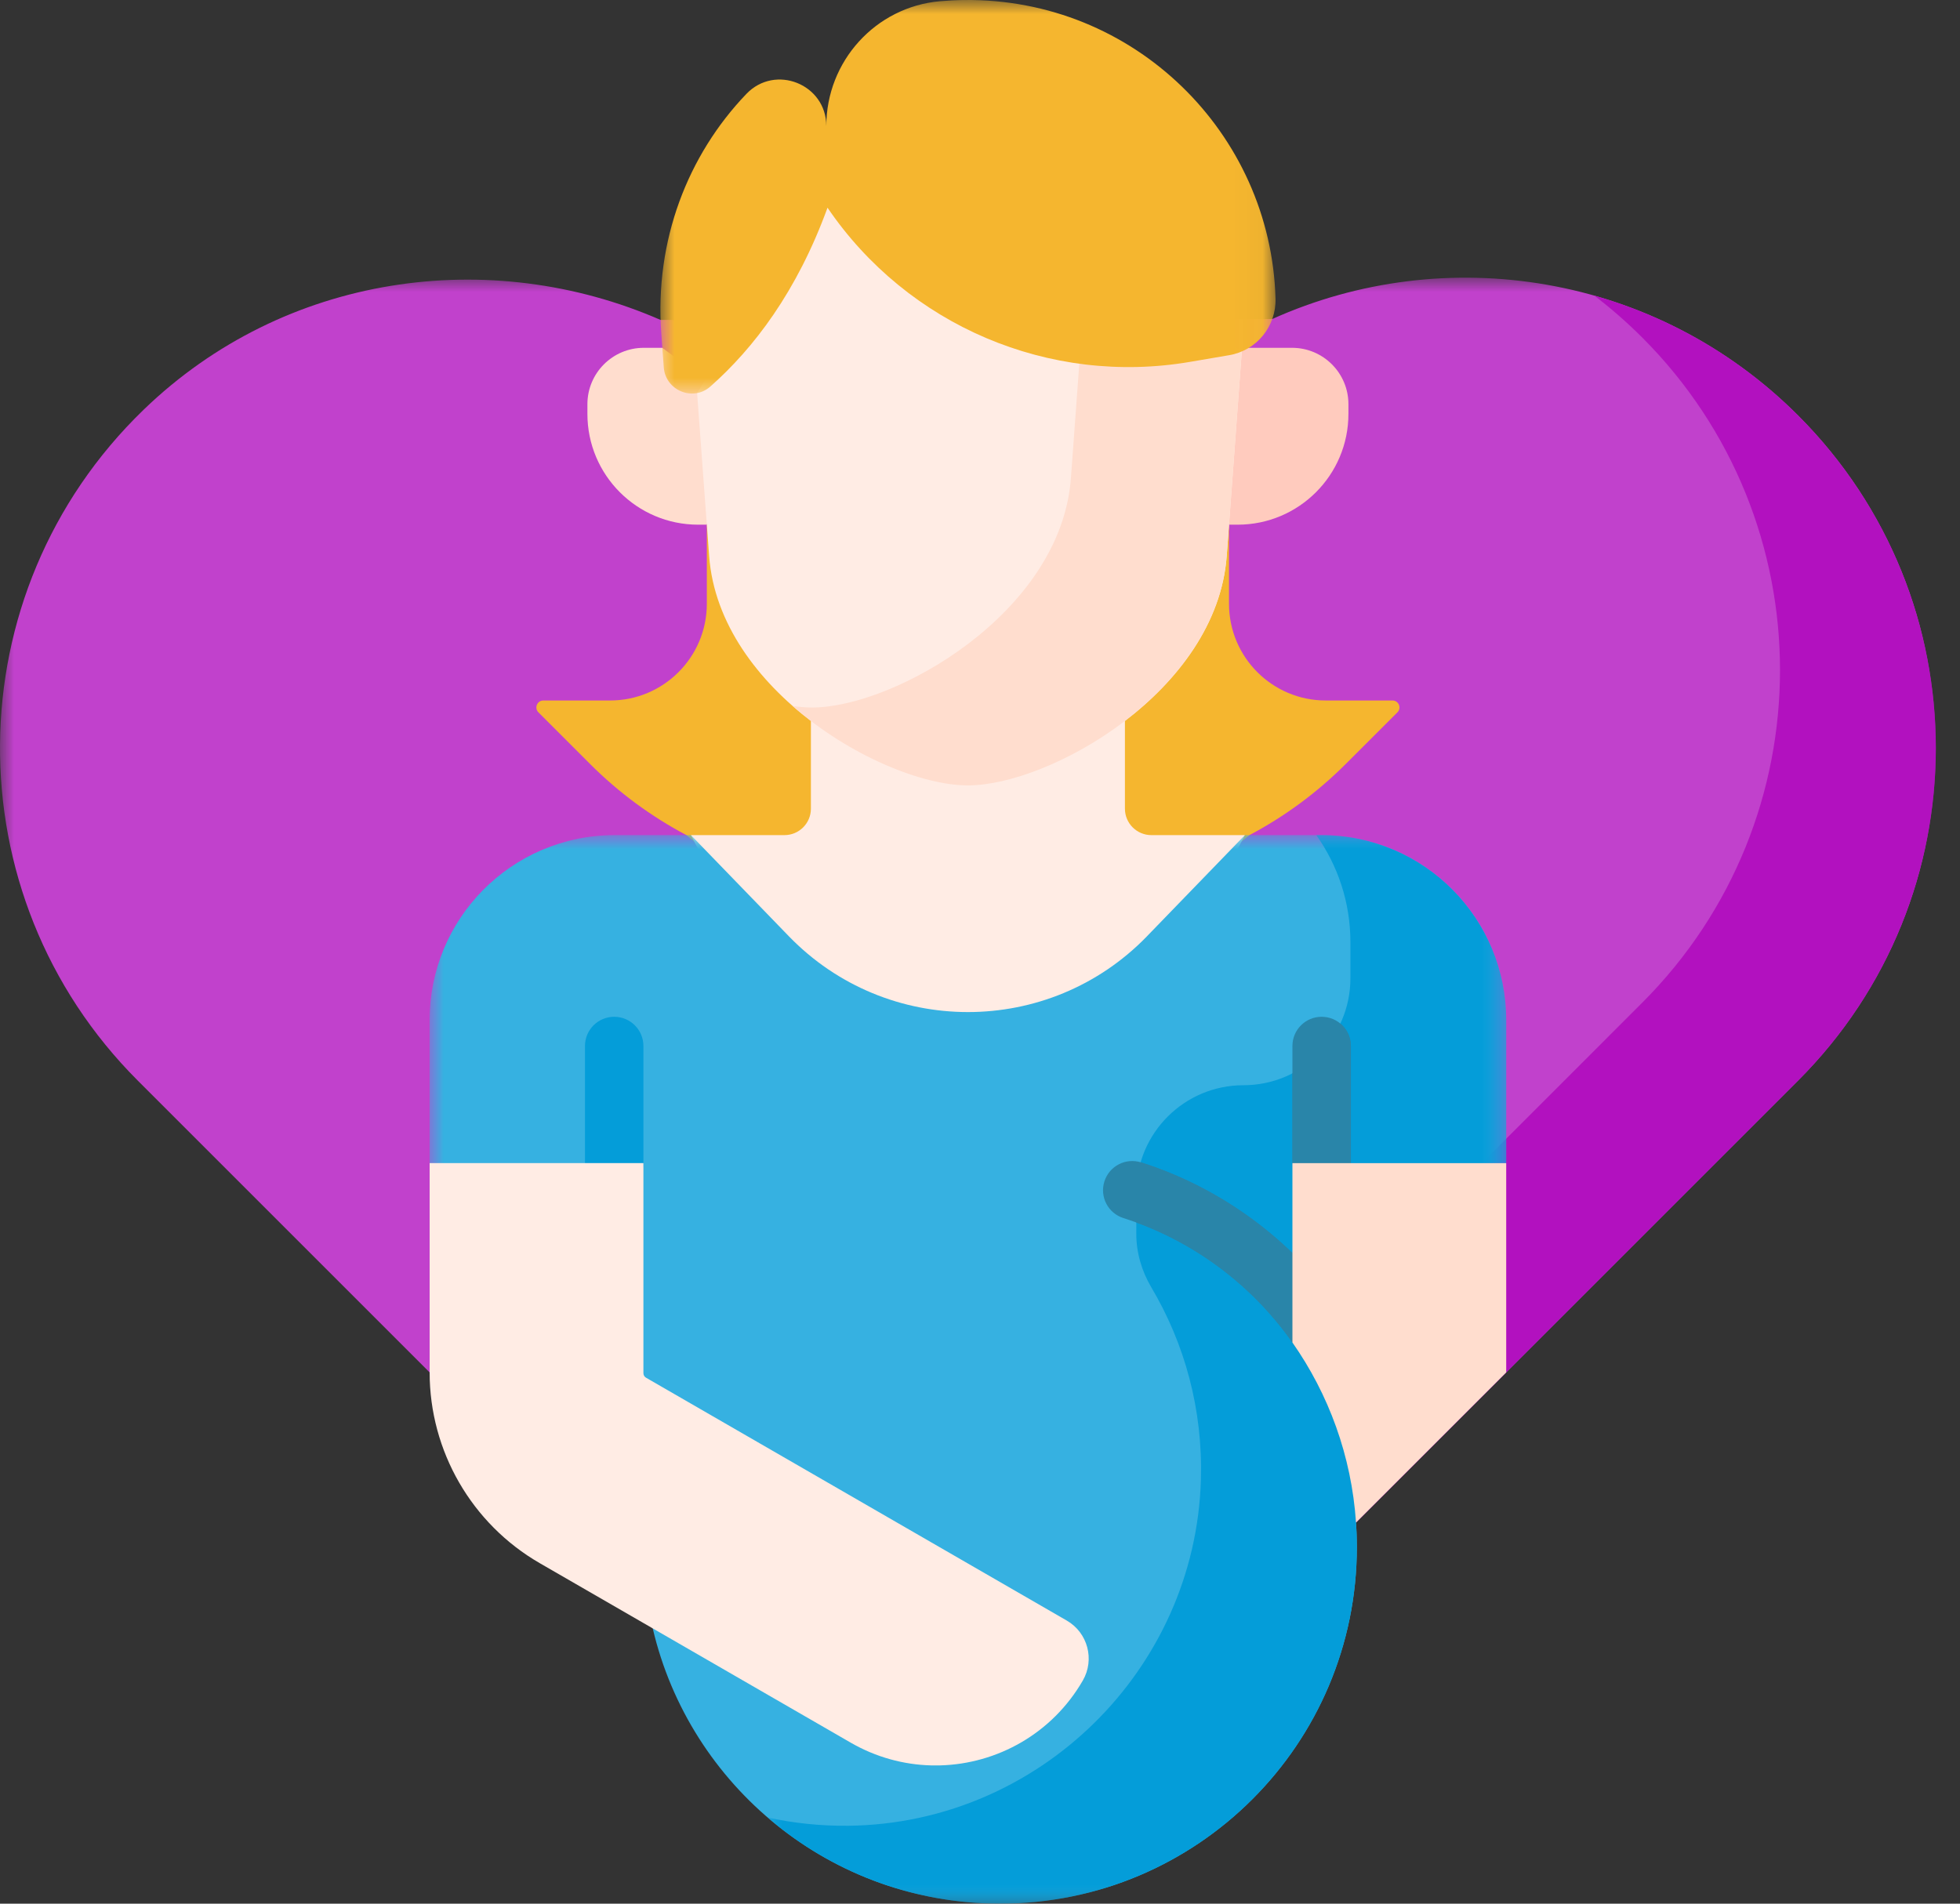
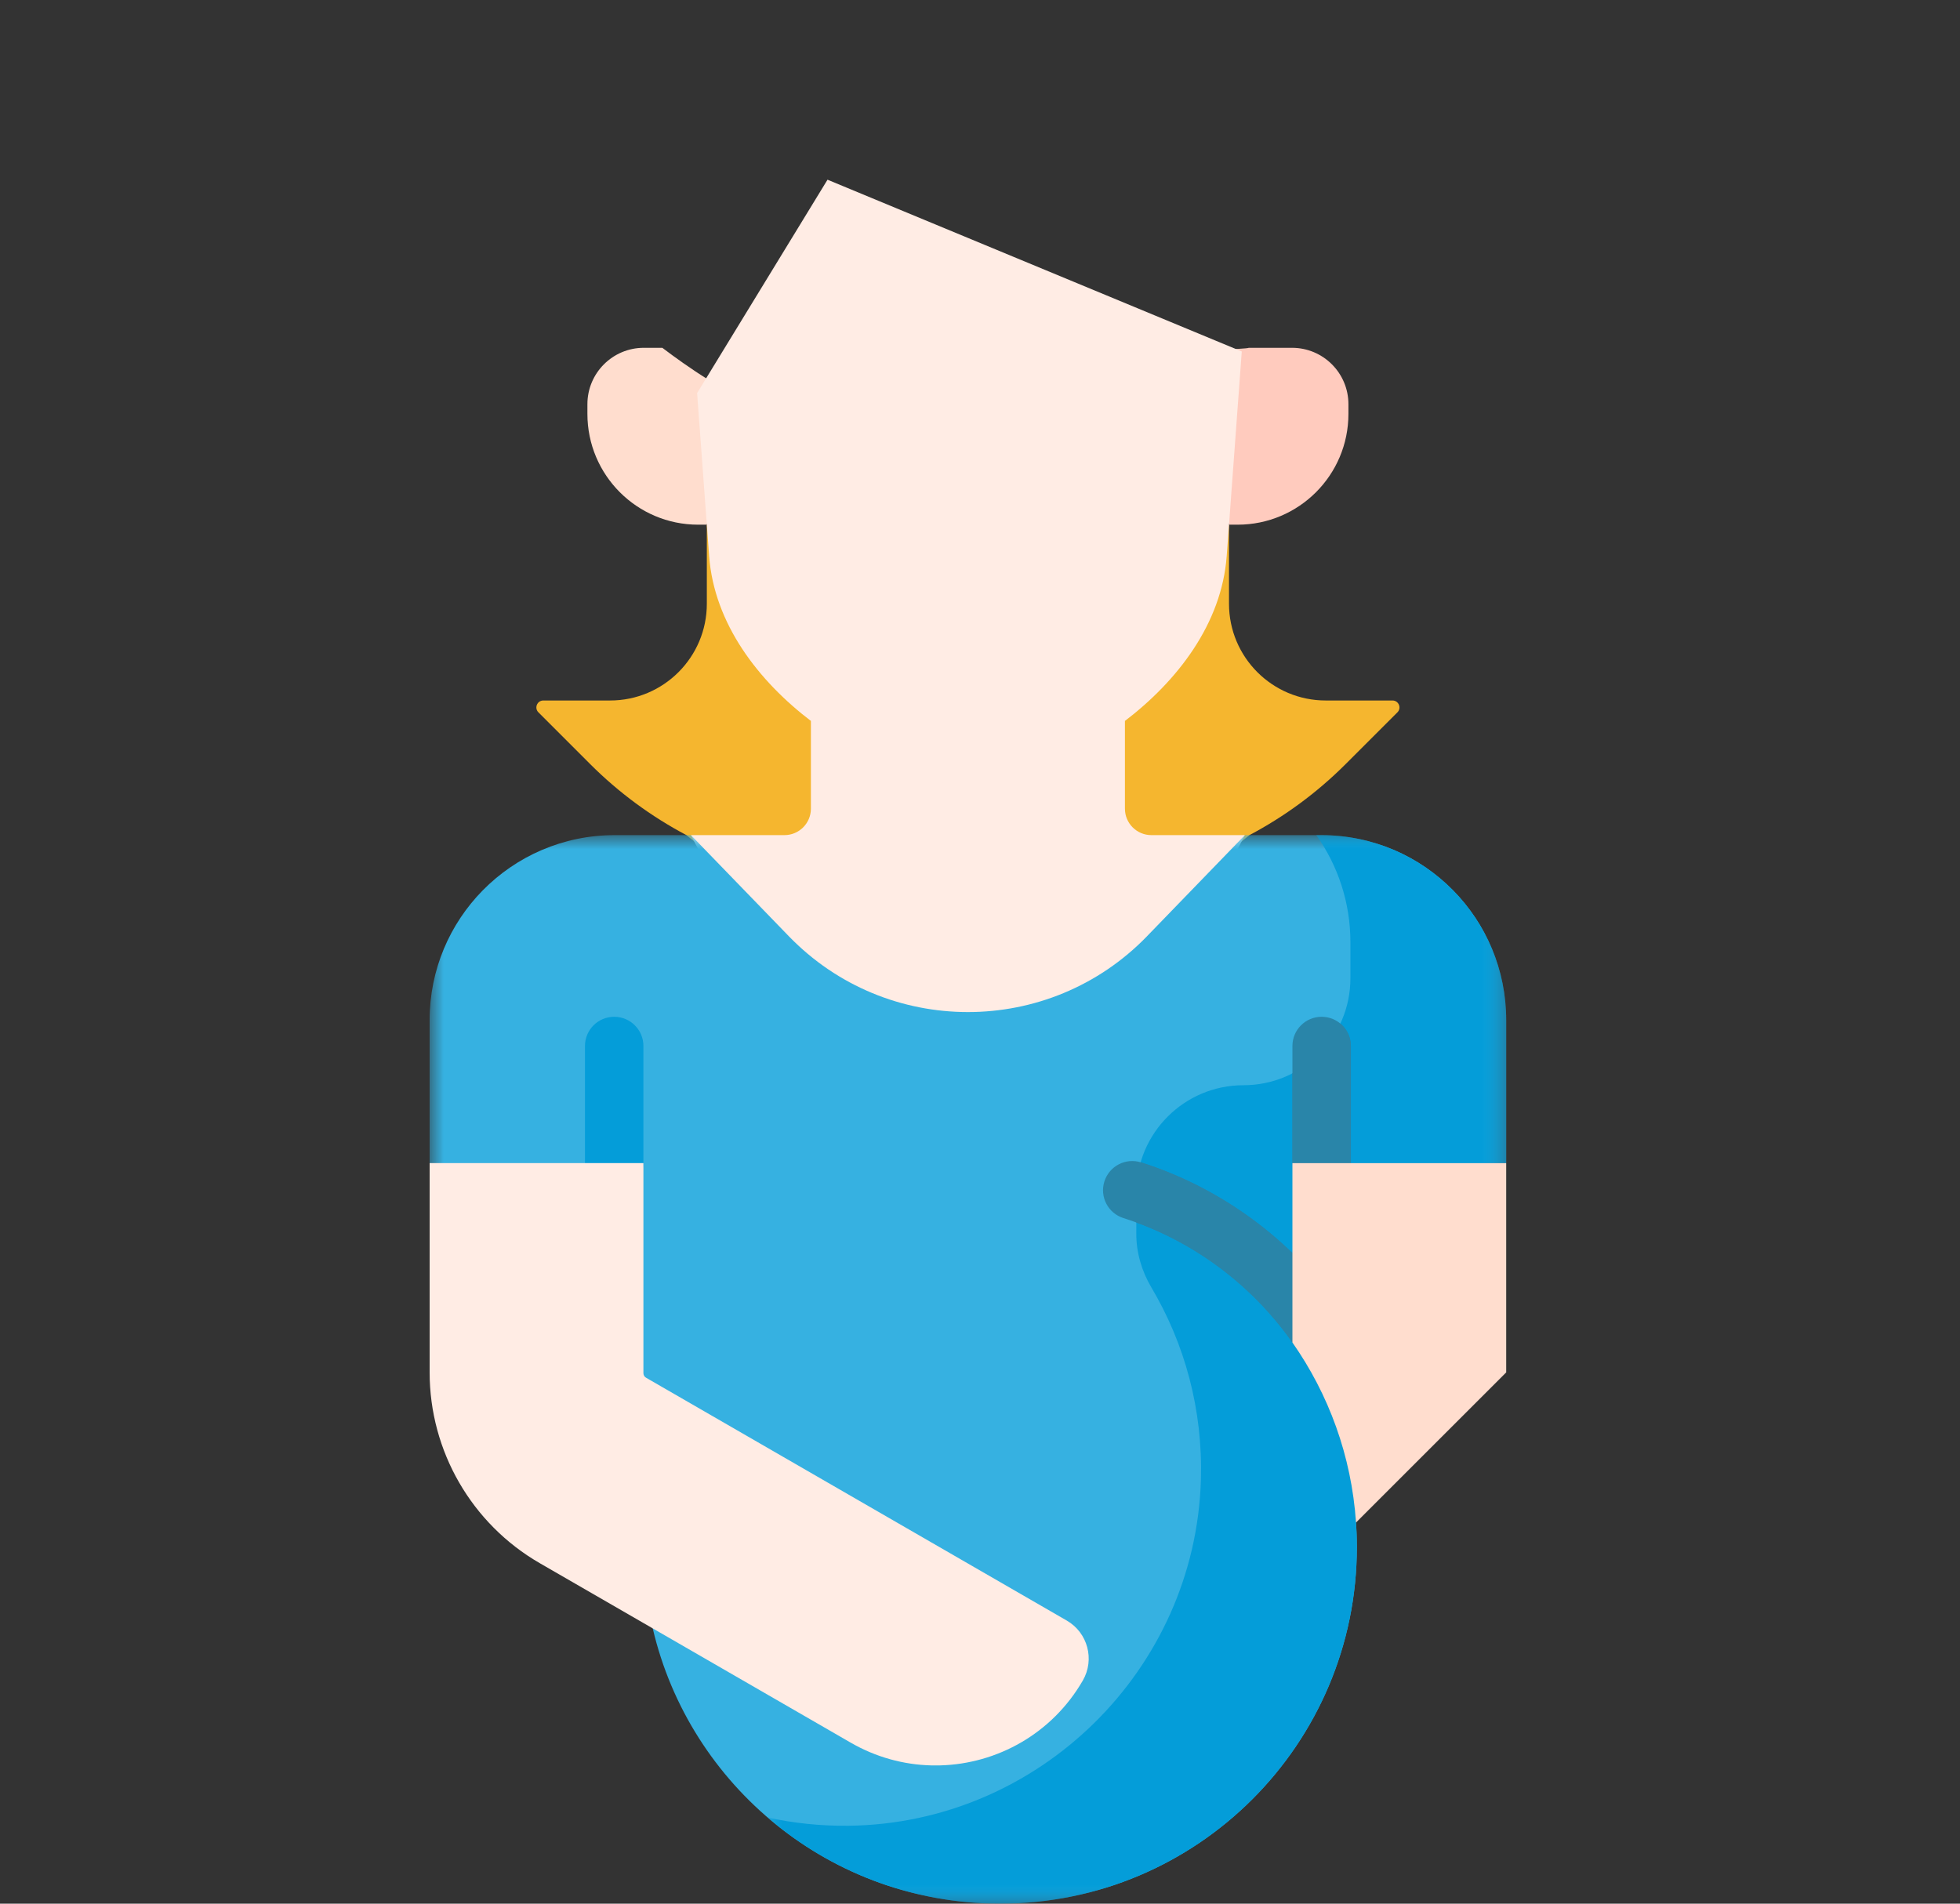
<svg xmlns="http://www.w3.org/2000/svg" xmlns:xlink="http://www.w3.org/1999/xlink" width="70px" height="68px" viewBox="0 0 70 68" version="1.1">
  <rect x="0" y="0" width="70" height="68" fill="#333333" stroke="none" />
  <title>Group 44</title>
  <defs>
-     <polygon id="path-1" points="0 0 69.137 0 69.137 44.467 0 44.467" />
    <polygon id="path-3" points="0 0 38.449 0 38.449 38.169 0 38.169" />
    <polygon id="path-5" points="4.10939289e-15 0 26.377 0 26.377 38.169 4.10939289e-15 38.169" />
-     <polygon id="path-7" points="0 0 21.969 0 21.969 14.058 0 14.058" />
  </defs>
  <g id="Page-1" stroke="none" stroke-width="1" fill="none" fill-rule="evenodd">
    <g id="1.0-Home" transform="translate(-578, -1997)">
      <g id="Group-43" transform="translate(578, 1997)">
        <g id="Group-3" transform="translate(0, 9.919)">
          <mask id="mask-2" fill="white">
            <use xlink:href="#path-1" />
          </mask>
          <g id="Clip-2" />
          <path d="M64.216,4.921 C59.139,-0.156 51.62,-1.305 45.439,1.476 L23.592,1.509 C17.499,-1.151 10.16,-0.149 5.126,4.72 C-1.64,11.263 -1.708,22.052 4.921,28.681 L15.344,39.104 L48.429,44.467 L64.216,28.681 C70.777,22.12 70.777,11.482 64.216,4.921" id="Fill-1" fill="#C141CC" mask="url(#mask-2)" />
        </g>
        <path d="M49.732,25.022 L47.349,25.022 C45.44,25.022 43.893,23.475 43.893,21.566 L43.893,18.742 C43.893,18.742 40.07,22.314 38.18,23.756 L40.176,31.75 C40.176,32.272 40.599,32.696 41.121,32.696 L44.622,29.831 C45.877,29.167 47.038,28.315 48.06,27.292 L49.908,25.445 C50.064,25.289 49.953,25.022 49.732,25.022" id="Fill-4" fill="#F5B62F" />
        <path d="M19.404,25.022 L21.788,25.022 C23.697,25.022 25.244,23.475 25.244,21.566 L25.244,18.742 C25.244,18.742 29.067,22.314 30.957,23.756 L28.961,31.75 C28.961,32.272 28.538,32.696 28.016,32.696 L24.515,29.831 C23.26,29.167 22.099,28.315 21.076,27.292 L19.229,25.445 C19.073,25.289 19.184,25.022 19.404,25.022 Z" id="Fill-6" fill="#F5B62F" />
-         <path d="M64.216,14.84 C62.117,12.741 59.602,11.314 56.936,10.558 C57.533,11.012 58.106,11.512 58.651,12.057 C65.212,18.619 65.212,29.256 58.651,35.817 L53.793,40.676 L46.303,48.166 C47.512,49.967 48.274,52.093 48.429,54.386 L64.216,38.6 C70.777,32.039 70.777,21.401 64.216,14.84" id="Fill-8" fill="#B211BF" />
        <path d="M22.993,12.424 L23.655,12.424 C23.655,12.424 25.891,14.143 26.444,14.039 L25.243,18.742 L24.935,18.742 C22.75,18.742 20.979,16.971 20.979,14.785 L20.979,14.438 C20.979,13.326 21.88,12.424 22.993,12.424" id="Fill-10" fill="#FFDDCE" />
        <path d="M46.144,12.424 L44.602,12.424 C44.521,12.474 42.563,12.518 42.475,12.555 L43.893,18.742 L44.201,18.742 C46.386,18.742 48.158,16.971 48.158,14.785 L48.158,14.438 C48.158,13.326 47.256,12.424 46.144,12.424" id="Fill-12" fill="#FFCBBE" />
        <path d="M41.121,29.831 C40.599,29.831 40.176,29.408 40.176,28.886 L40.176,25.753 L28.961,25.753 L28.961,28.886 C28.961,29.408 28.538,29.831 28.015,29.831 L24.676,29.831 L28.169,36.562 C31.669,40.179 37.468,40.179 40.968,36.562 L44.46,29.831 L41.121,29.831 Z" id="Fill-14" fill="#FFECE4" />
        <g id="Group-18" transform="translate(15.344, 29.831)">
          <mask id="mask-4" fill="white">
            <use xlink:href="#path-3" />
          </mask>
          <g id="Clip-17" />
          <path d="M38.449,11.716 L38.449,6.607 C38.449,4.803 37.726,3.168 36.553,1.975 C35.355,0.756 33.687,0 31.842,0 L29.116,0 L25.624,3.608 L25.624,3.609 C22.124,7.225 16.325,7.225 12.825,3.608 L9.332,0 L6.607,0 C4.762,0 3.094,0.756 1.895,1.975 C0.723,3.168 0,4.803 0,6.607 L0,11.716 L7.968,28.335 C9.283,33.971 14.339,38.169 20.375,38.169 C27.411,38.169 33.115,32.465 33.115,25.429 C33.115,22.701 32.258,20.174 30.799,18.102 C30.809,14.597 30.814,11.716 30.814,11.716 L38.449,11.716 Z" id="Fill-16" fill="#36B1E1" mask="url(#mask-4)" />
        </g>
        <g id="Group-21" transform="translate(27.416, 29.831)">
          <mask id="mask-6" fill="white">
            <use xlink:href="#path-5" />
          </mask>
          <g id="Clip-20" />
          <path d="M26.377,11.716 L26.377,6.607 C26.377,4.803 25.654,3.168 24.482,1.975 C23.283,0.756 21.615,0 19.77,0 L19.594,0 C20.361,1.079 20.813,2.399 20.813,3.825 L20.813,5.112 C20.813,7.223 19.102,8.934 16.991,8.934 C14.884,8.934 13.175,10.639 13.169,12.745 C13.168,13.215 13.167,13.713 13.166,14.232 C13.164,14.911 13.358,15.572 13.704,16.156 C14.893,18.16 15.548,20.518 15.473,23.033 C15.272,29.822 9.684,35.305 2.893,35.386 C1.899,35.397 0.93,35.295 4.10939289e-15,35.091 C2.23,37.009 5.131,38.169 8.303,38.169 C15.339,38.169 21.043,32.465 21.043,25.429 C21.043,25.135 21.033,24.844 21.014,24.555 C20.852,22.162 21.071,19.985 19.769,18.136 L26.377,11.716 Z" id="Fill-19" fill="#049DD9" mask="url(#mask-6)" />
        </g>
        <path d="M21.935,42.591 C21.359,42.591 20.892,42.124 20.892,41.548 L20.892,37.363 C20.892,36.787 21.359,36.32 21.935,36.32 C22.512,36.32 22.979,36.787 22.979,37.363 L22.979,41.548 C22.979,42.124 22.512,42.591 21.935,42.591" id="Fill-22" fill="#049DD9" />
        <path d="M47.201,42.591 C46.625,42.591 46.158,42.124 46.158,41.548 L46.158,37.363 C46.158,36.787 46.625,36.32 47.201,36.32 C47.777,36.32 48.245,36.787 48.245,37.363 L48.245,41.548 C48.245,42.124 47.777,42.591 47.201,42.591" id="Fill-24" fill="#2985A9" />
        <path d="M47.87,36.562 C47.512,37.327 46.907,37.955 46.158,38.341 L46.158,41.548 L48.245,43.441 L48.245,37.363 C48.245,37.041 48.099,36.754 47.87,36.562 Z" id="Fill-26" fill="#2985A9" />
        <path d="M46.996,48.376 C46.668,48.376 46.346,48.221 46.142,47.933 C44.675,45.849 42.537,44.278 40.121,43.51 C39.572,43.335 39.268,42.749 39.443,42.2 C39.618,41.651 40.204,41.347 40.754,41.522 C43.601,42.427 46.12,44.277 47.849,46.731 C48.18,47.203 48.067,47.853 47.596,48.185 C47.414,48.314 47.204,48.376 46.996,48.376 Z" id="Fill-28" fill="#2985A9" />
        <path d="M40.754,41.522 C40.748,41.52 40.742,41.518 40.737,41.517 C40.639,41.853 40.586,42.209 40.585,42.577 C40.584,42.925 40.583,43.29 40.582,43.668 C42.808,44.482 44.769,45.983 46.142,47.933 C46.346,48.221 46.668,48.376 46.996,48.376 C47.132,48.376 47.268,48.349 47.398,48.295 C47.331,48.184 47.26,48.075 47.184,47.967 L48.023,47.152 C47.998,47.005 47.94,46.861 47.849,46.731 C46.12,44.277 43.601,42.427 40.754,41.522 Z" id="Fill-30" fill="#2985A9" />
        <path d="M46.158,47.955 C47.451,49.8 48.268,52.003 48.429,54.386 L53.793,49.023 L53.793,41.548 L46.158,41.548 L46.158,47.955 Z" id="Fill-32" fill="#FFDDCE" />
        <path d="M38.672,60.029 C39.105,59.279 38.848,58.32 38.098,57.887 L23.072,49.212 C23.014,49.179 22.979,49.117 22.979,49.05 L22.979,41.547 L15.344,41.547 L15.344,49.023 C15.344,51.834 16.844,54.432 19.278,55.838 L30.385,62.25 C31.29,62.772 32.274,63.035 33.25,63.061 L33.574,63.061 C35.613,63.007 37.577,61.926 38.672,60.029" id="Fill-34" fill="#FFECE4" />
        <path d="M29.554,6.419 L44.349,12.555 L43.811,19.859 C43.455,24.7 37.486,28.055 34.568,28.055 C31.651,28.055 25.682,24.7 25.326,19.859 L24.897,14.041 L29.554,6.419 Z" id="Fill-36" fill="#FFECE4" />
-         <path d="M42.501,11.399 L38.547,12.993 L38.247,17.077 C37.89,21.918 31.922,25.273 29.004,25.273 C28.788,25.273 28.554,25.254 28.308,25.218 C30.335,27 32.932,28.055 34.568,28.055 C37.486,28.055 43.454,24.7 43.811,19.859 L44.349,12.555 L42.501,11.399 Z" id="Fill-38" fill="#FFDDCE" />
        <g id="Group-42" transform="translate(23.586, 0)">
          <mask id="mask-8" fill="white">
            <use xlink:href="#path-7" />
          </mask>
          <g id="Clip-41" />
          <path d="M3.07,3.355 C4.103,2.276 5.925,3.009 5.925,4.503 C5.925,2.193 7.681,0.248 9.982,0.044 C10.266,0.019 10.554,0.004 10.844,0.001 C16.914,-0.073 21.803,4.753 21.968,10.666 C21.996,11.658 21.293,12.52 20.316,12.687 L18.915,12.926 C13.893,13.785 8.833,11.632 5.968,7.419 C4.874,10.425 3.327,12.442 1.783,13.808 C1.163,14.356 0.181,13.947 0.12,13.122 L0.032,11.915 C-0.213,8.598 0.975,5.541 3.07,3.355 Z" id="Fill-40" fill="#F5B62F" mask="url(#mask-8)" />
        </g>
      </g>
    </g>
  </g>
</svg>